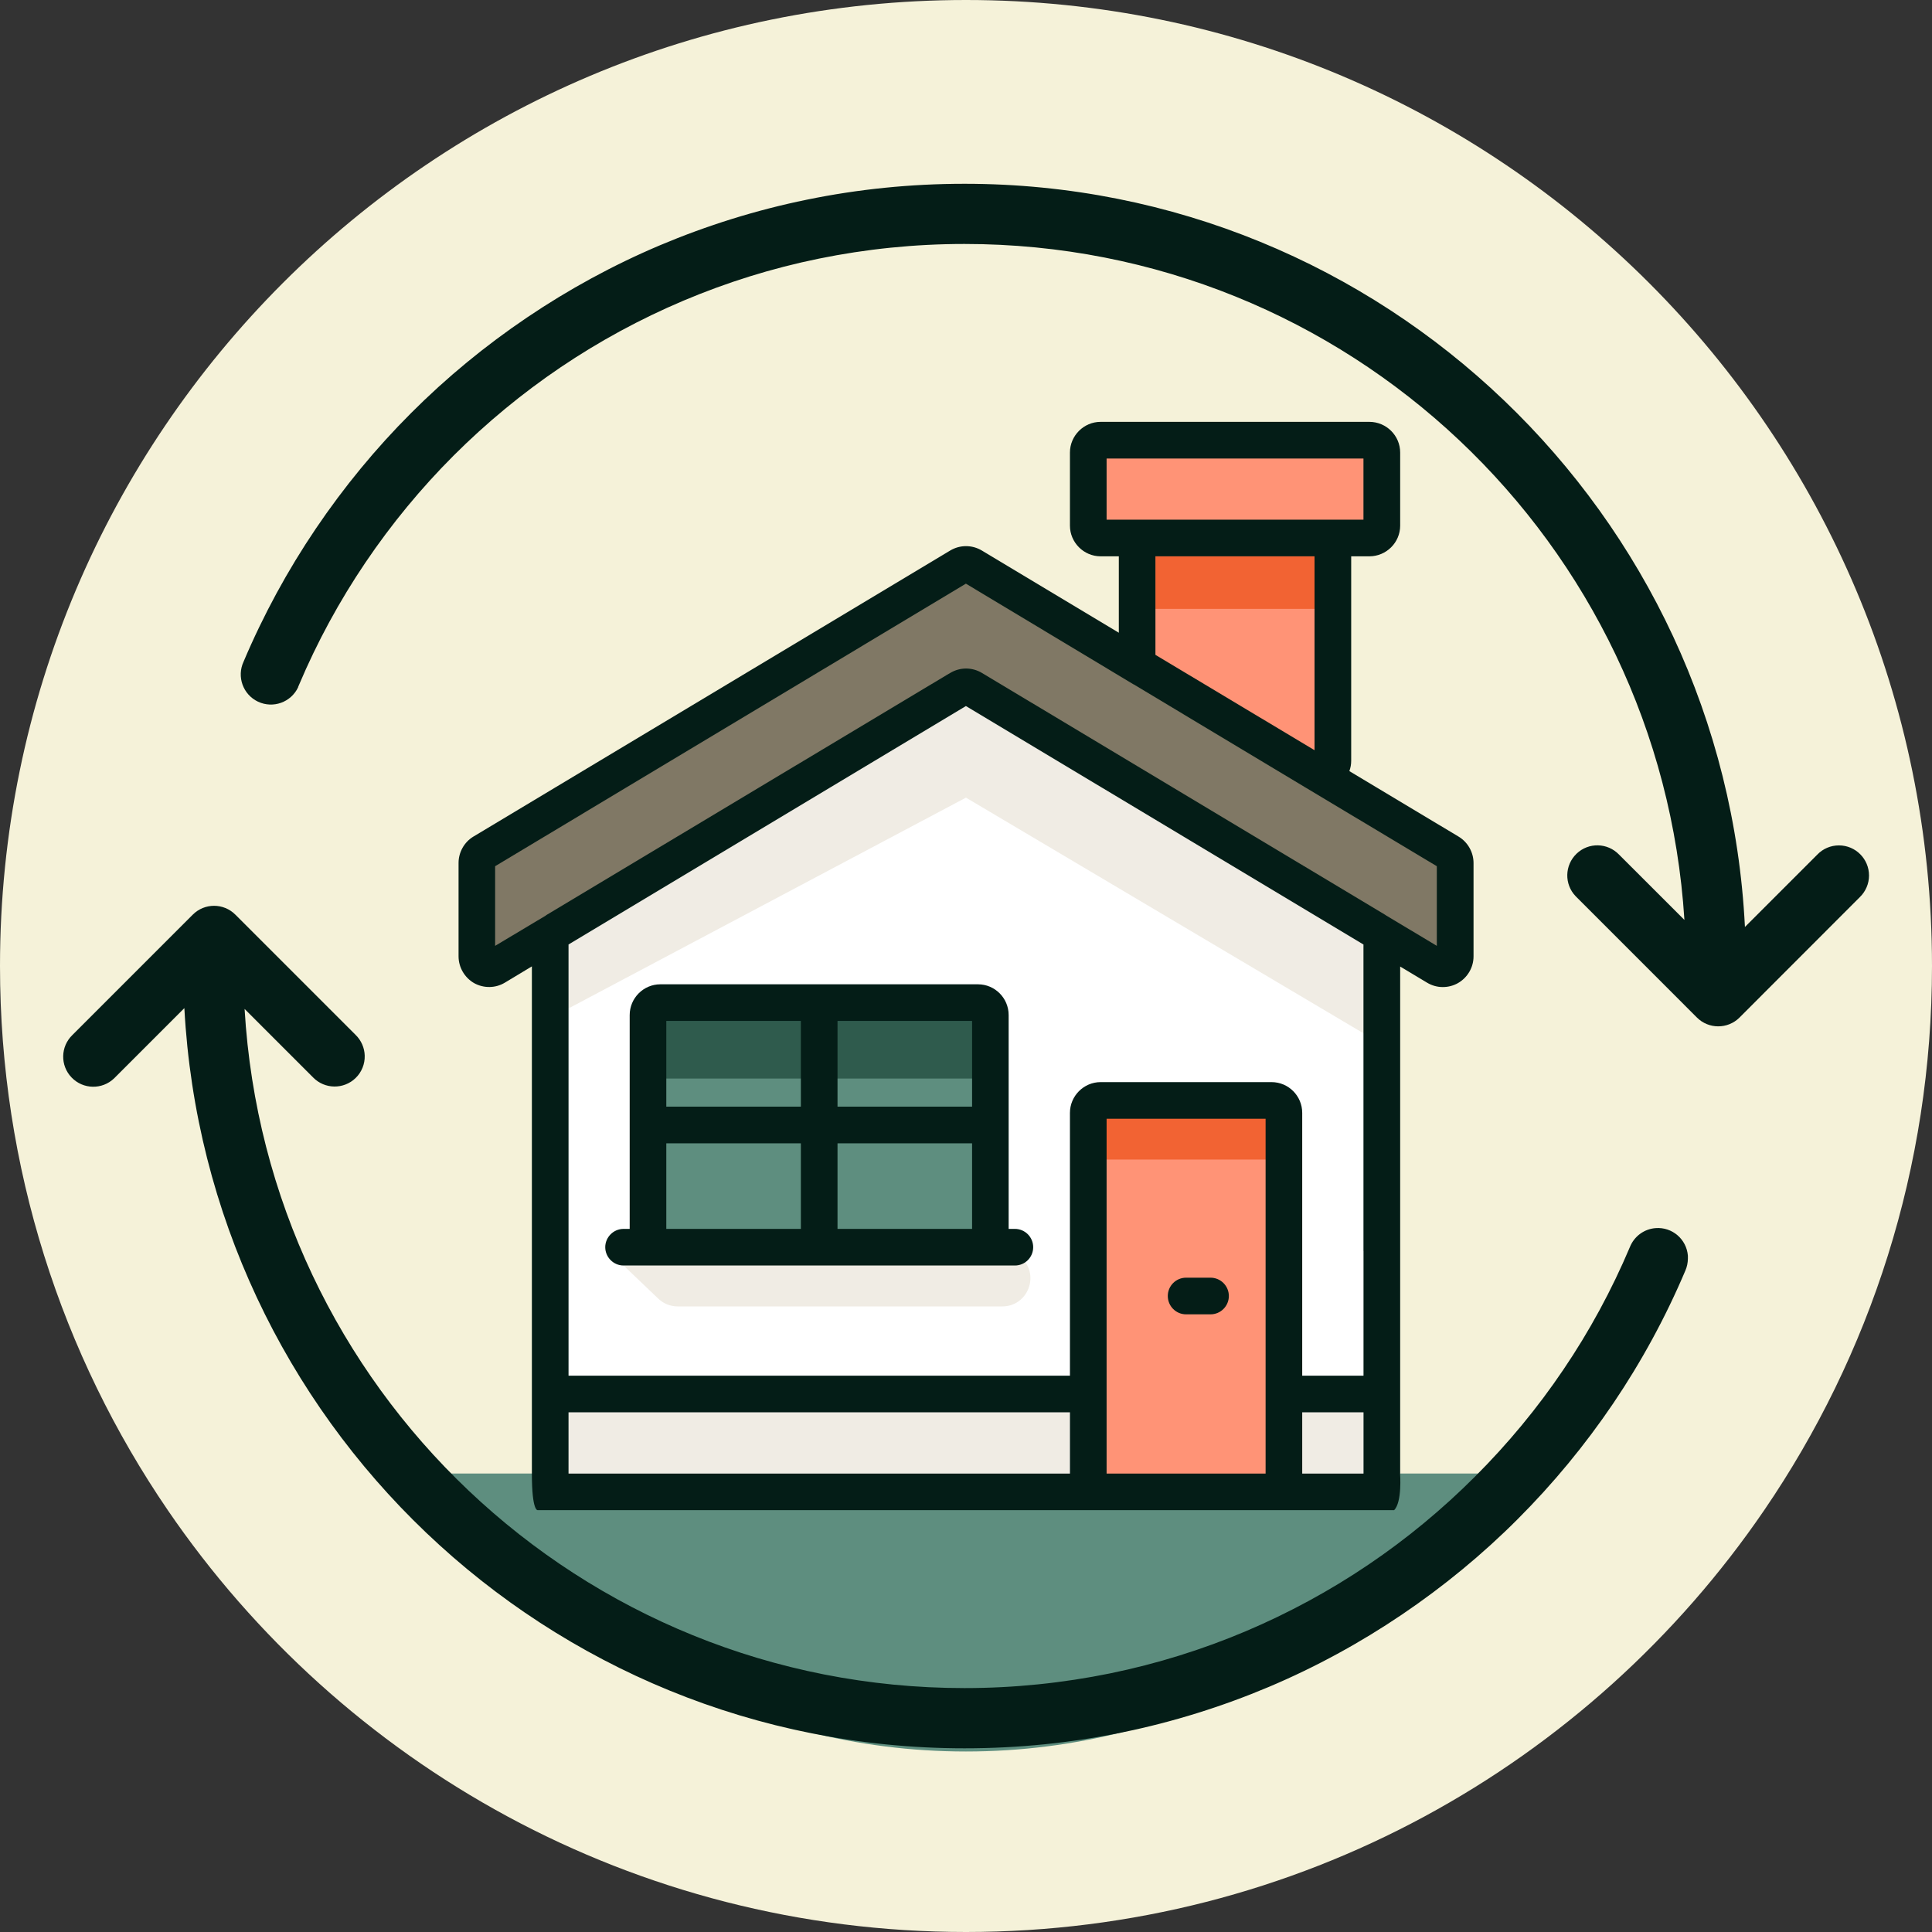
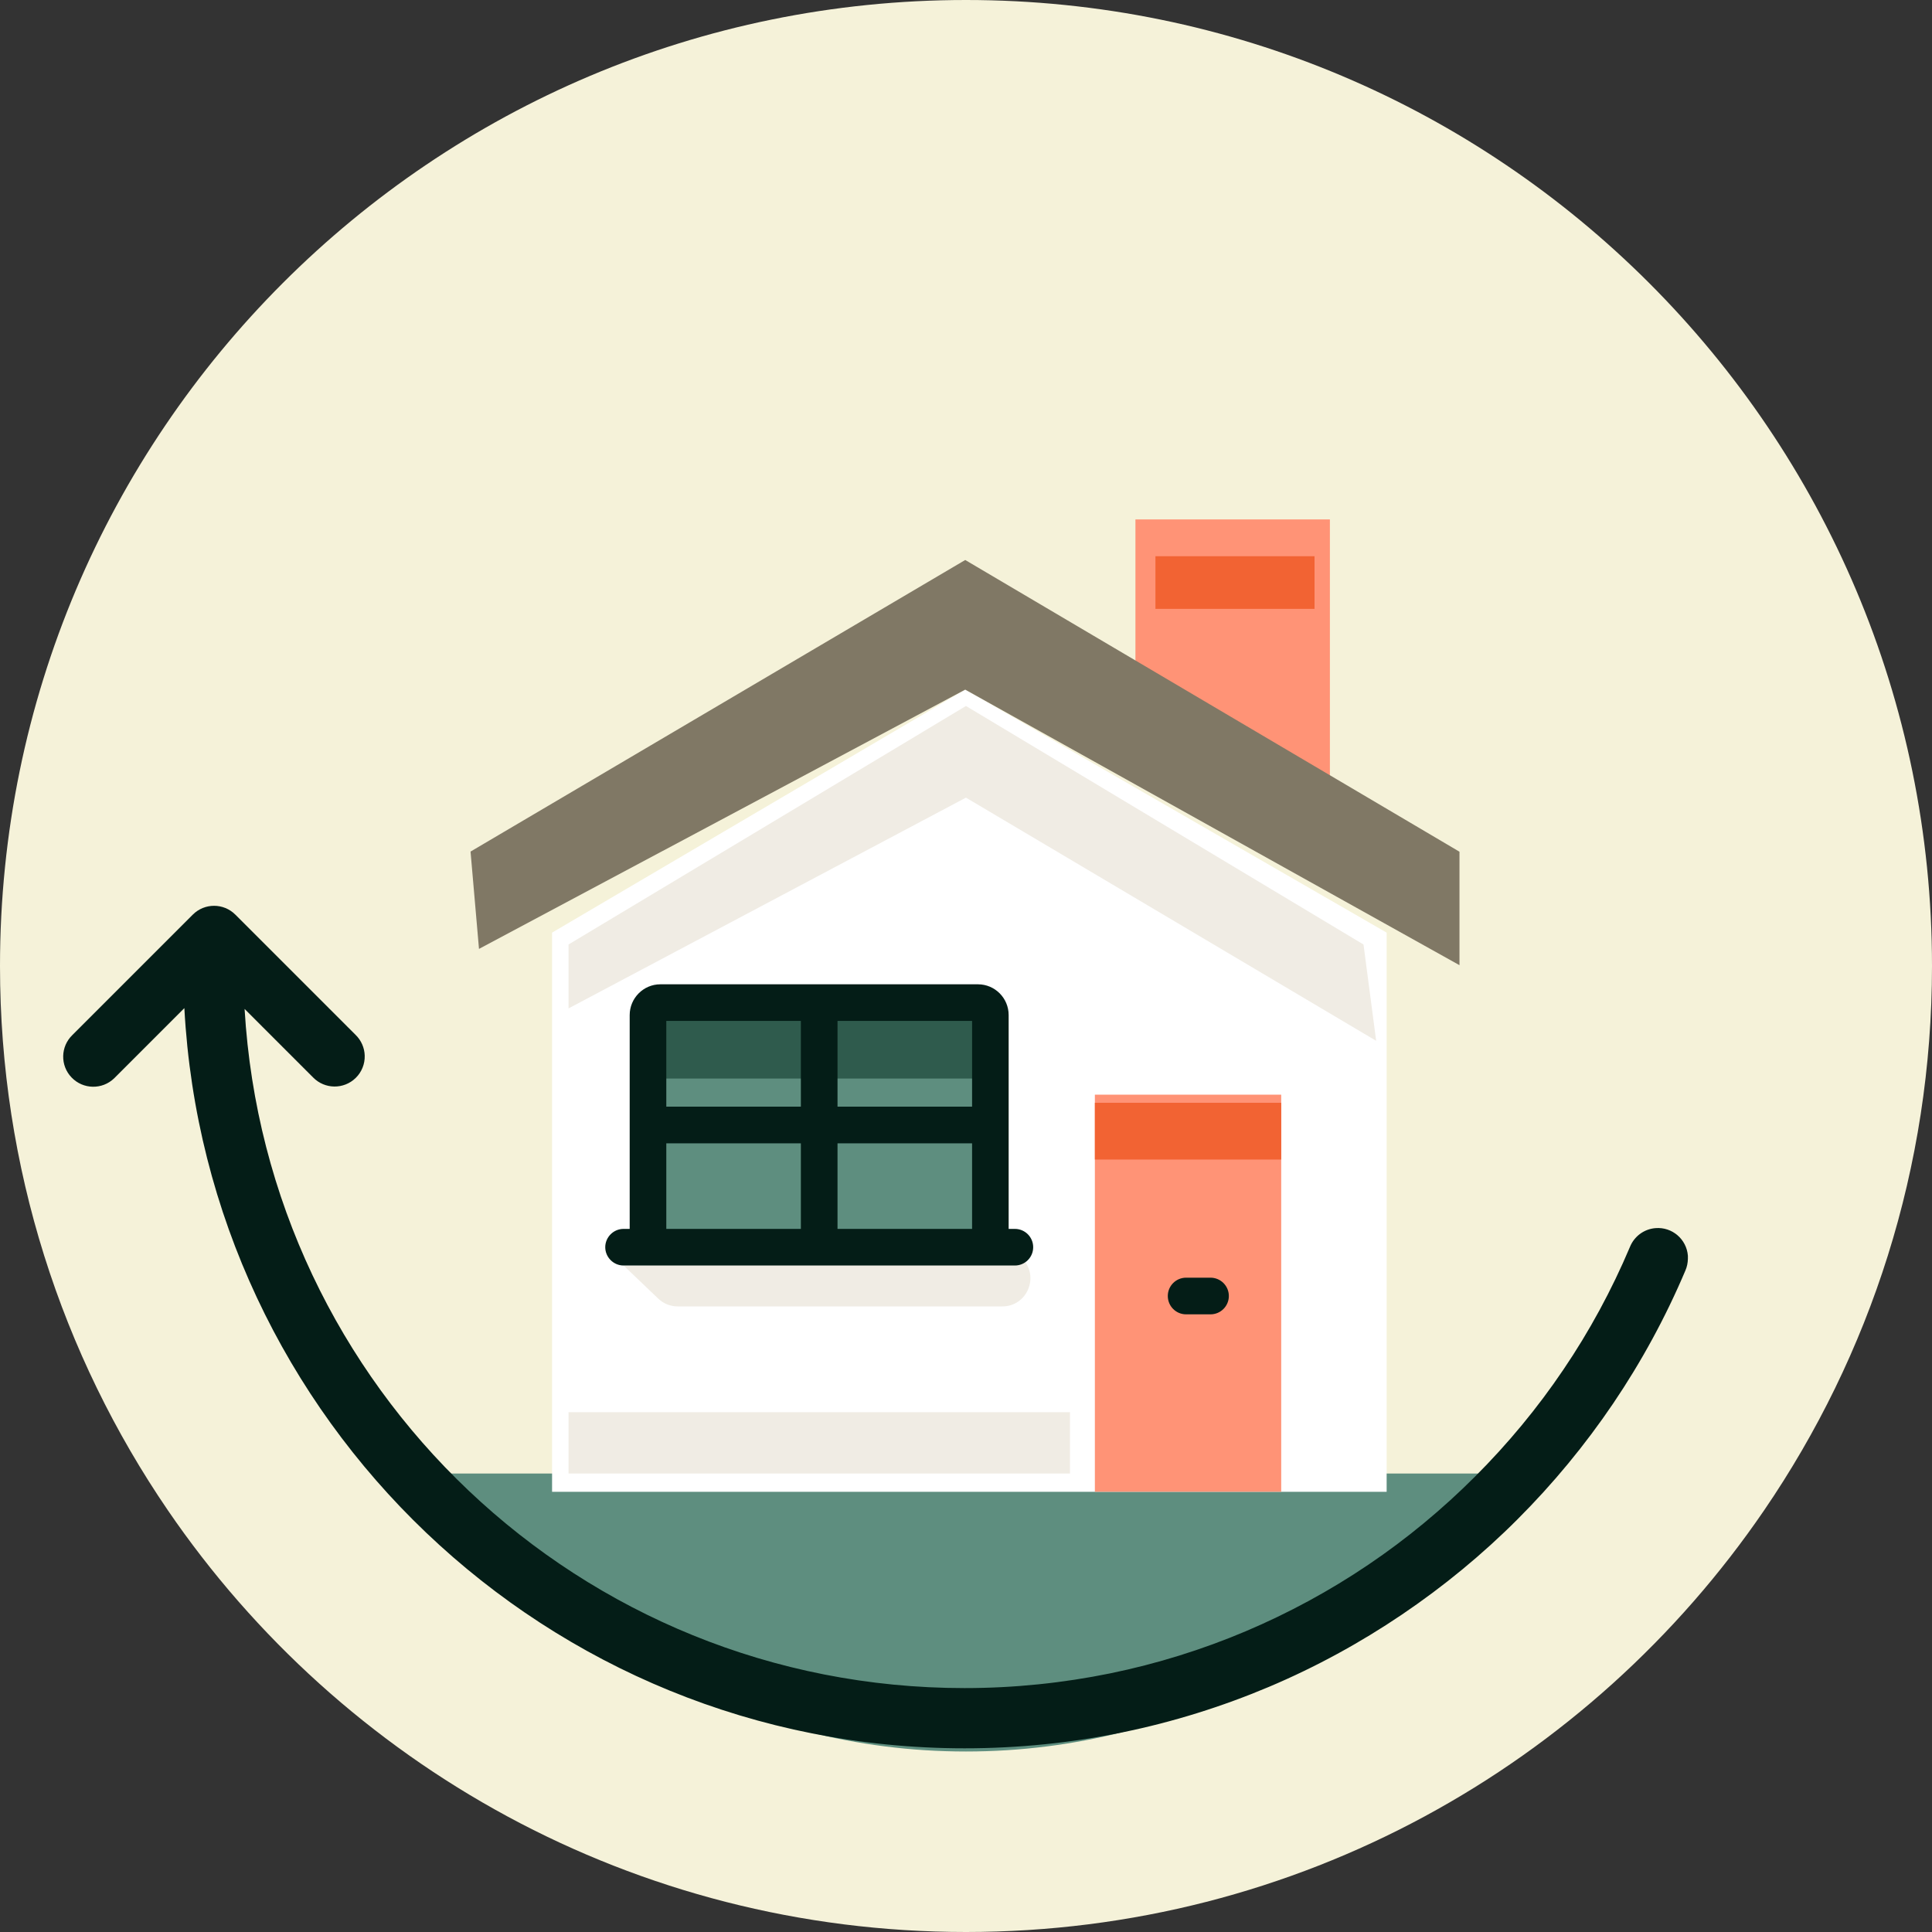
<svg xmlns="http://www.w3.org/2000/svg" width="40" height="40" viewBox="0 0 40 40" fill="none">
  <rect x="0" y="0" width="40" height="40" fill="#333333" stroke="none" />
  <path d="M20 0C8.954 0 0 8.954 0 20C0 24.179 1.282 28.058 3.474 31.267C7.075 36.539 13.133 40 20 40C26.867 40 32.925 36.539 36.526 31.267C38.718 28.058 40 24.179 40 20C40 8.954 31.046 0 20 0Z" fill="#F5F2D9" />
  <path d="M19.999 36.263C24.524 36.263 28.517 33.983 30.891 30.508H9.107C11.481 33.983 15.474 36.263 19.999 36.263Z" fill="#5E8E7F" />
  <path d="M27.534 16.122L23.508 13.941V10.754H27.534V16.122Z" fill="#FF9376" />
-   <path d="M28.54 8.91H22.668V11.091H28.54V8.91Z" fill="#FF9376" />
  <path d="M28.709 30.886H11.43V19.309L19.985 14.277L28.709 19.309V30.886Z" fill="white" />
  <path d="M11.771 19.555L19.999 14.617L28.23 19.555L28.492 21.549L19.999 16.514L11.771 20.878V19.555Z" fill="#F0ECE4" />
  <path d="M27.216 11.516H23.922V12.606H27.216V11.516Z" fill="#F26333" />
  <path d="M12.912 26.202L13.629 26.887C13.737 26.991 13.882 27.048 14.032 27.048H20.751C21.269 27.048 21.529 26.421 21.162 26.055L12.914 26.202H12.912Z" fill="#F0ECE4" />
  <path d="M22.153 29.238H11.771V30.508H22.153V29.238Z" fill="#F0ECE4" />
-   <path d="M28.228 29.238H26.959V30.508H28.228V29.238Z" fill="#F0ECE4" />
  <path d="M26.526 22.664H22.668V30.885H26.526V22.664Z" fill="#FF9376" />
  <path d="M26.526 22.832H22.668V24.007H26.526V22.832Z" fill="#F26333" />
  <path d="M20.487 20.652H13.441V25.852H20.487V20.652Z" fill="#5E8E7F" />
  <path d="M20.655 20.82H13.441V22.33H20.655V20.82Z" fill="#2F5B4D" />
-   <path d="M9.742 17.631L19.984 11.594L30.217 17.634V19.983L19.984 14.278L10.253 19.983L9.917 19.646L9.742 17.631Z" fill="#807865" />
-   <path d="M22.911 10.759V9.493H28.229V10.759H22.911ZM27.216 11.518V15.532L23.922 13.558V11.518H27.216ZM22.152 30.509H11.771V29.24H22.152V30.509ZM26.203 28.861V30.509H22.911V23.163H26.203V28.861ZM28.23 30.509H26.961V29.24H28.23V30.509ZM28.23 25.901V28.482H26.961V23.041C26.961 22.69 26.677 22.404 26.326 22.404H22.787C22.439 22.404 22.152 22.69 22.152 23.041V28.482H11.771V19.555L19.998 14.618L28.229 19.555V25.9L28.23 25.901ZM28.686 18.947C28.686 18.947 28.683 18.941 28.68 18.941L20.329 13.932C20.126 13.811 19.876 13.811 19.675 13.932L19.611 13.969L11.319 18.941C11.312 18.947 11.304 18.948 11.298 18.957L10.251 19.583V17.934L19.998 12.084L23.472 14.171H23.475L27.011 16.294C27.018 16.3 27.026 16.301 27.033 16.307L29.748 17.934V19.583L28.684 18.945L28.686 18.947ZM28.989 30.509V20.011L29.544 20.344C29.645 20.405 29.757 20.436 29.87 20.436C29.984 20.436 30.089 20.408 30.184 20.355C30.384 20.241 30.508 20.029 30.508 19.801V17.868C30.508 17.645 30.389 17.436 30.2 17.322L27.937 15.965C27.962 15.897 27.975 15.826 27.975 15.75V11.518H28.351C28.703 11.518 28.989 11.232 28.989 10.883V9.369C28.989 9.02 28.703 8.734 28.351 8.734H22.787C22.439 8.734 22.152 9.02 22.152 9.369V10.883C22.152 11.232 22.439 11.518 22.787 11.518H23.164V13.1L20.328 11.398C20.125 11.277 19.875 11.277 19.673 11.398L9.802 17.32C9.612 17.434 9.494 17.644 9.494 17.866V19.8C9.494 20.027 9.618 20.24 9.815 20.354C10.015 20.465 10.259 20.462 10.454 20.344L11.012 20.008V30.508C11.012 31.302 11.133 31.266 11.133 31.266H28.864C29.033 31.097 28.987 30.508 28.987 30.508L28.989 30.509Z" fill="#041D17" />
+   <path d="M9.742 17.631L19.984 11.594L30.217 17.634V19.983L19.984 14.278L9.917 19.646L9.742 17.631Z" fill="#807865" />
  <path d="M24.557 27.212H25.062C25.272 27.212 25.442 27.042 25.442 26.832C25.442 26.623 25.272 26.453 25.062 26.453H24.557C24.347 26.453 24.178 26.623 24.178 26.832C24.178 27.042 24.347 27.212 24.557 27.212Z" fill="#041D17" />
  <path d="M13.671 20.379C13.323 20.379 13.037 20.665 13.037 21.016V25.443H12.91C12.701 25.443 12.531 25.615 12.531 25.822C12.531 26.029 12.701 26.201 12.91 26.201H21.012C21.221 26.201 21.391 26.032 21.391 25.822C21.391 25.612 21.221 25.443 21.012 25.443H20.883V21.016C20.883 20.665 20.599 20.379 20.248 20.379H13.67H13.671ZM16.581 25.443H13.795V23.671H16.581V25.443ZM16.581 22.912H13.795V21.137H16.581V22.912ZM17.34 21.137H20.126V22.912H17.34V21.137ZM17.34 23.671H20.126V25.443H17.34V23.671Z" fill="#041D17" />
  <path d="M19.968 36.197C21.085 36.197 22.176 36.085 23.232 35.868C24.286 35.653 25.304 35.333 26.274 34.924C27.243 34.514 28.163 34.011 29.024 33.429C29.885 32.847 30.689 32.186 31.421 31.453C32.154 30.72 32.817 29.917 33.4 29.056C33.982 28.195 34.485 27.272 34.895 26.303C34.928 26.227 34.944 26.145 34.946 26.063C34.946 26.042 34.946 26.021 34.946 25.999C34.919 25.656 34.62 25.399 34.276 25.427C34.04 25.445 33.835 25.596 33.746 25.817C33.368 26.711 32.906 27.563 32.368 28.357C31.831 29.153 31.217 29.893 30.54 30.57C29.864 31.246 29.124 31.86 28.328 32.397C27.532 32.935 26.682 33.396 25.788 33.775C24.893 34.153 23.954 34.447 22.982 34.646C22.008 34.844 21.003 34.95 19.97 34.95C12.004 34.95 5.526 28.736 5.064 20.889L6.483 22.308C6.724 22.554 7.118 22.558 7.364 22.318C7.488 22.197 7.556 22.029 7.551 21.856C7.547 21.695 7.479 21.54 7.364 21.428L4.872 18.936C4.629 18.693 4.235 18.693 3.992 18.936L1.5 21.428C1.251 21.667 1.244 22.061 1.482 22.308C1.721 22.557 2.115 22.564 2.363 22.326C2.368 22.321 2.375 22.314 2.381 22.308L3.817 20.872C4.274 29.403 11.328 36.197 19.971 36.197H19.968Z" fill="#041D17" />
-   <path d="M6.171 14.226C6.178 14.212 6.184 14.198 6.189 14.184C6.567 13.289 7.031 12.438 7.568 11.644C8.106 10.848 8.717 10.107 9.393 9.431C10.07 8.755 10.813 8.141 11.609 7.603C12.405 7.066 13.253 6.605 14.148 6.226C15.042 5.848 15.981 5.553 16.953 5.355C17.927 5.156 18.935 5.051 19.968 5.051C27.912 5.051 34.38 11.23 34.874 19.046L33.521 17.694C33.282 17.445 32.888 17.437 32.641 17.675C32.392 17.914 32.384 18.309 32.623 18.556C32.628 18.562 32.635 18.569 32.641 18.574L35.132 21.066C35.375 21.31 35.77 21.31 36.013 21.069C36.013 21.069 36.014 21.067 36.016 21.066L38.506 18.574C38.627 18.456 38.696 18.295 38.696 18.127C38.696 17.782 38.417 17.503 38.073 17.503C37.904 17.503 37.742 17.571 37.625 17.694L36.127 19.192C35.7 10.633 28.635 3.805 19.97 3.805C18.853 3.805 17.762 3.917 16.706 4.134C15.652 4.349 14.634 4.669 13.664 5.078C12.695 5.488 11.774 5.991 10.912 6.573C10.05 7.155 9.246 7.816 8.514 8.549C7.781 9.281 7.12 10.085 6.538 10.946C5.956 11.807 5.453 12.73 5.043 13.699C4.898 14.01 5.031 14.381 5.343 14.528C5.655 14.674 6.025 14.541 6.173 14.228L6.171 14.226Z" fill="#041D17" />
</svg>